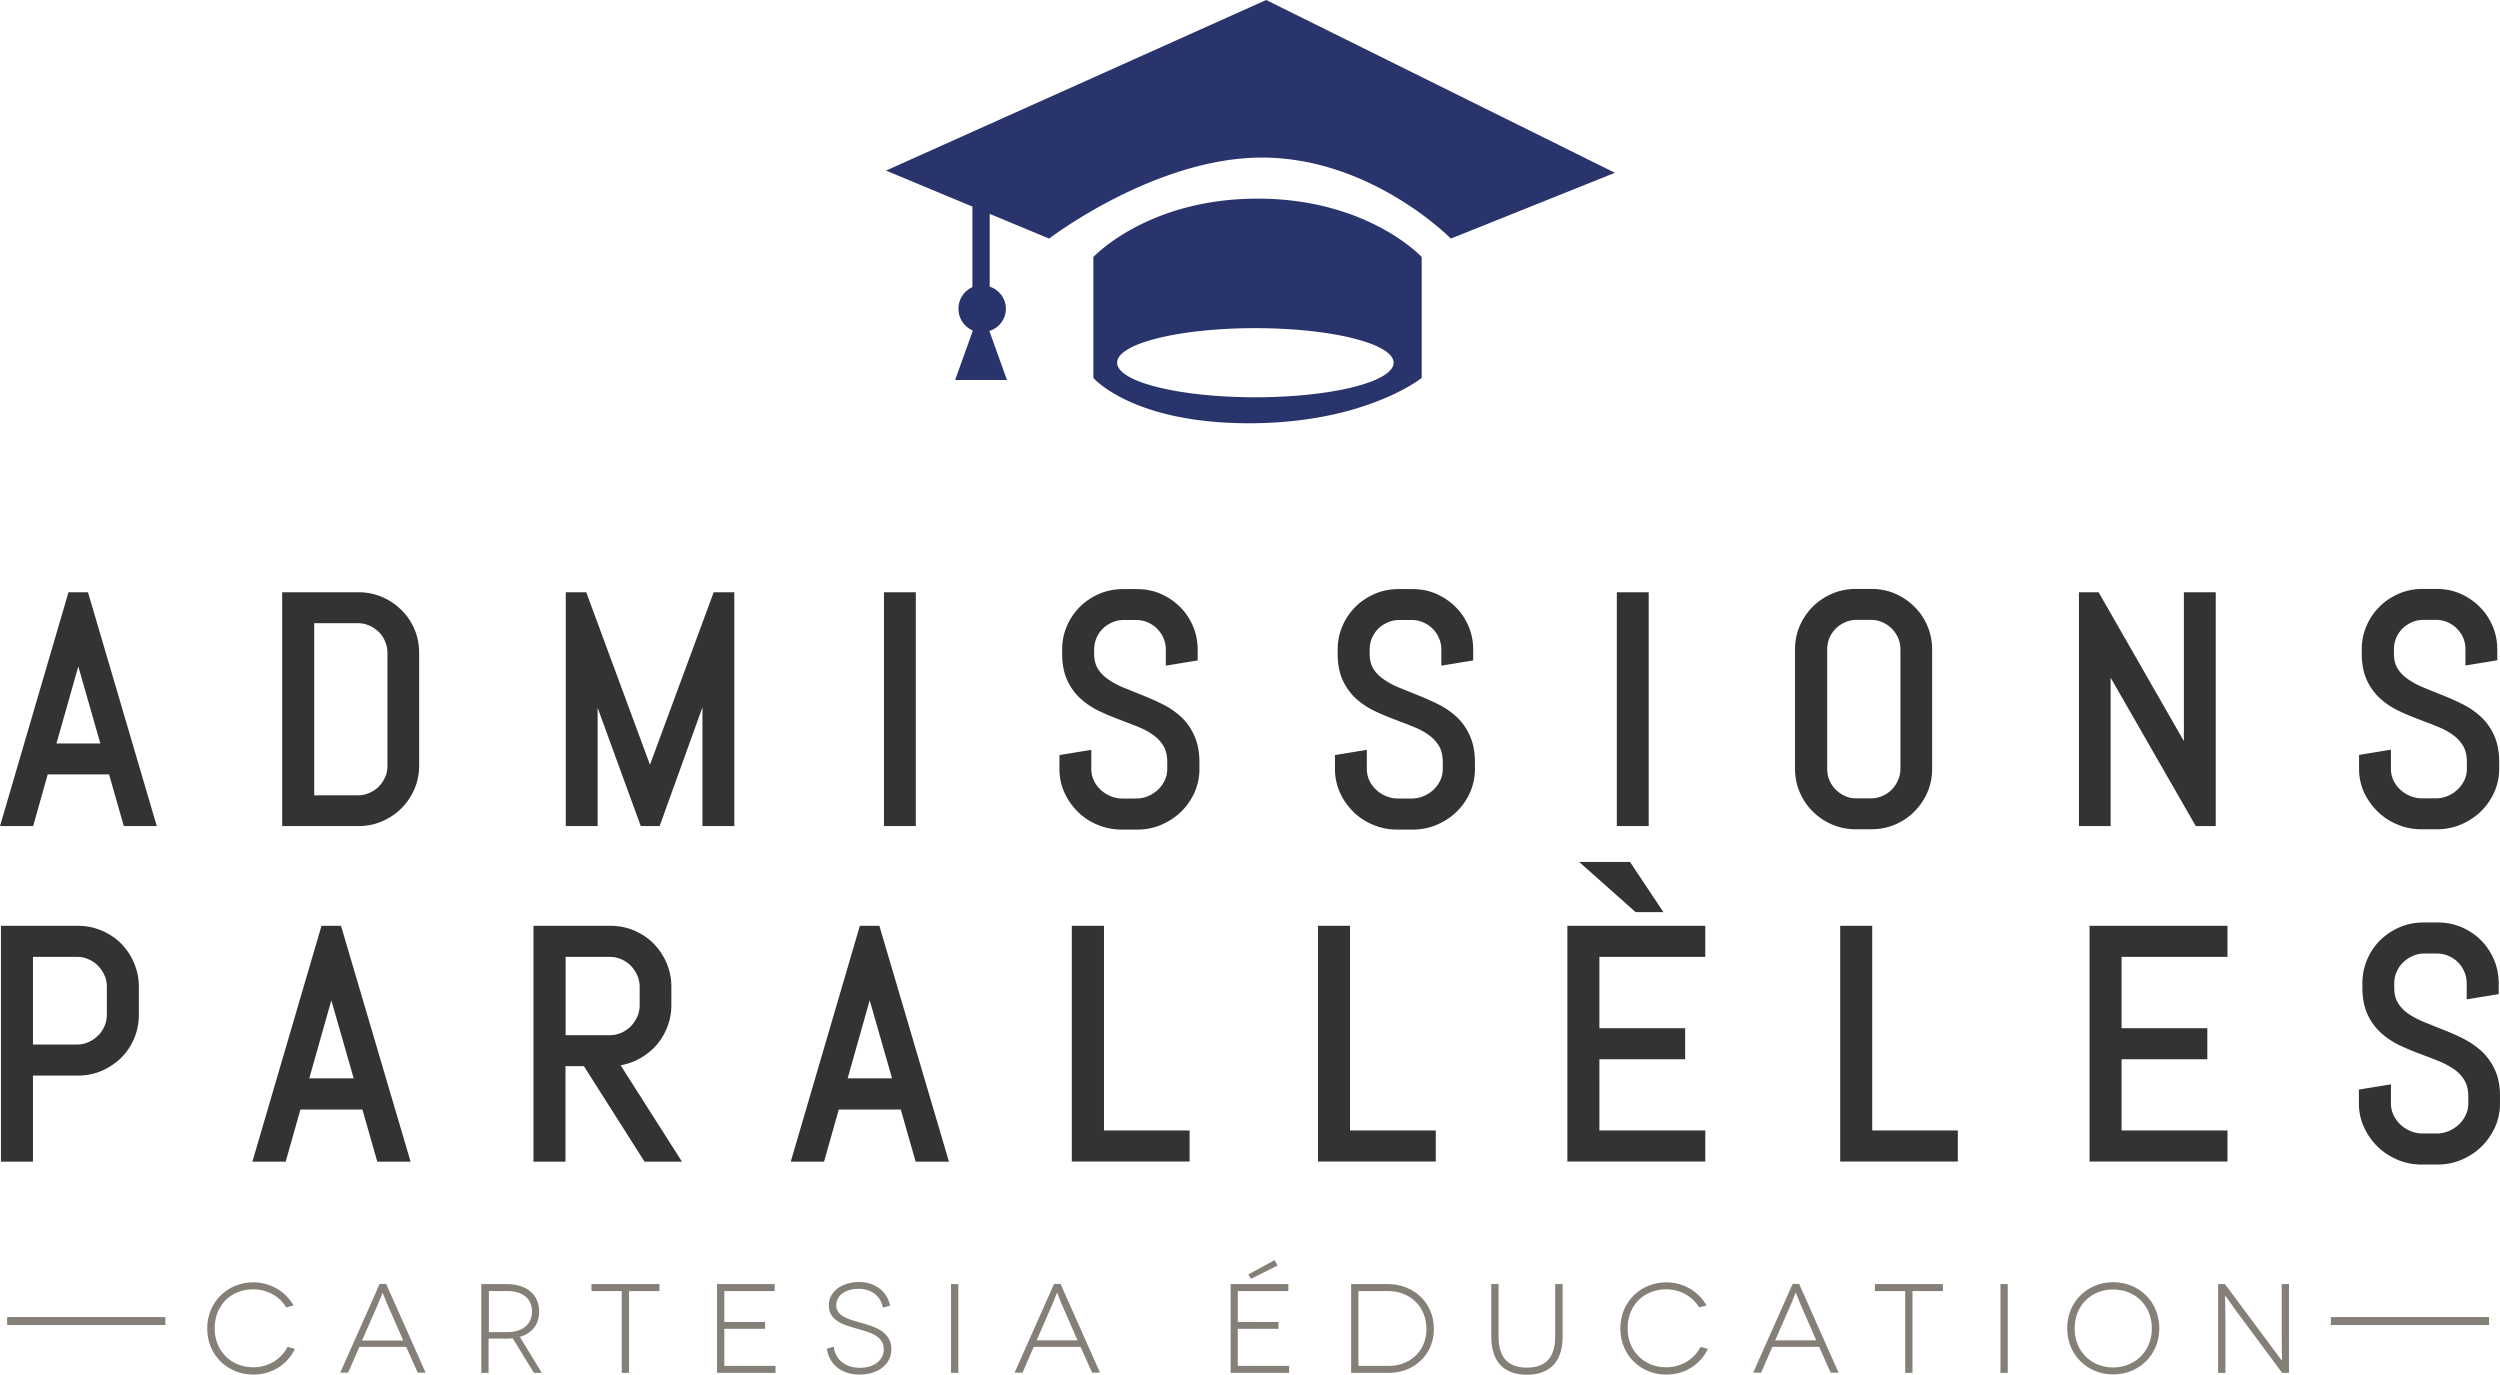
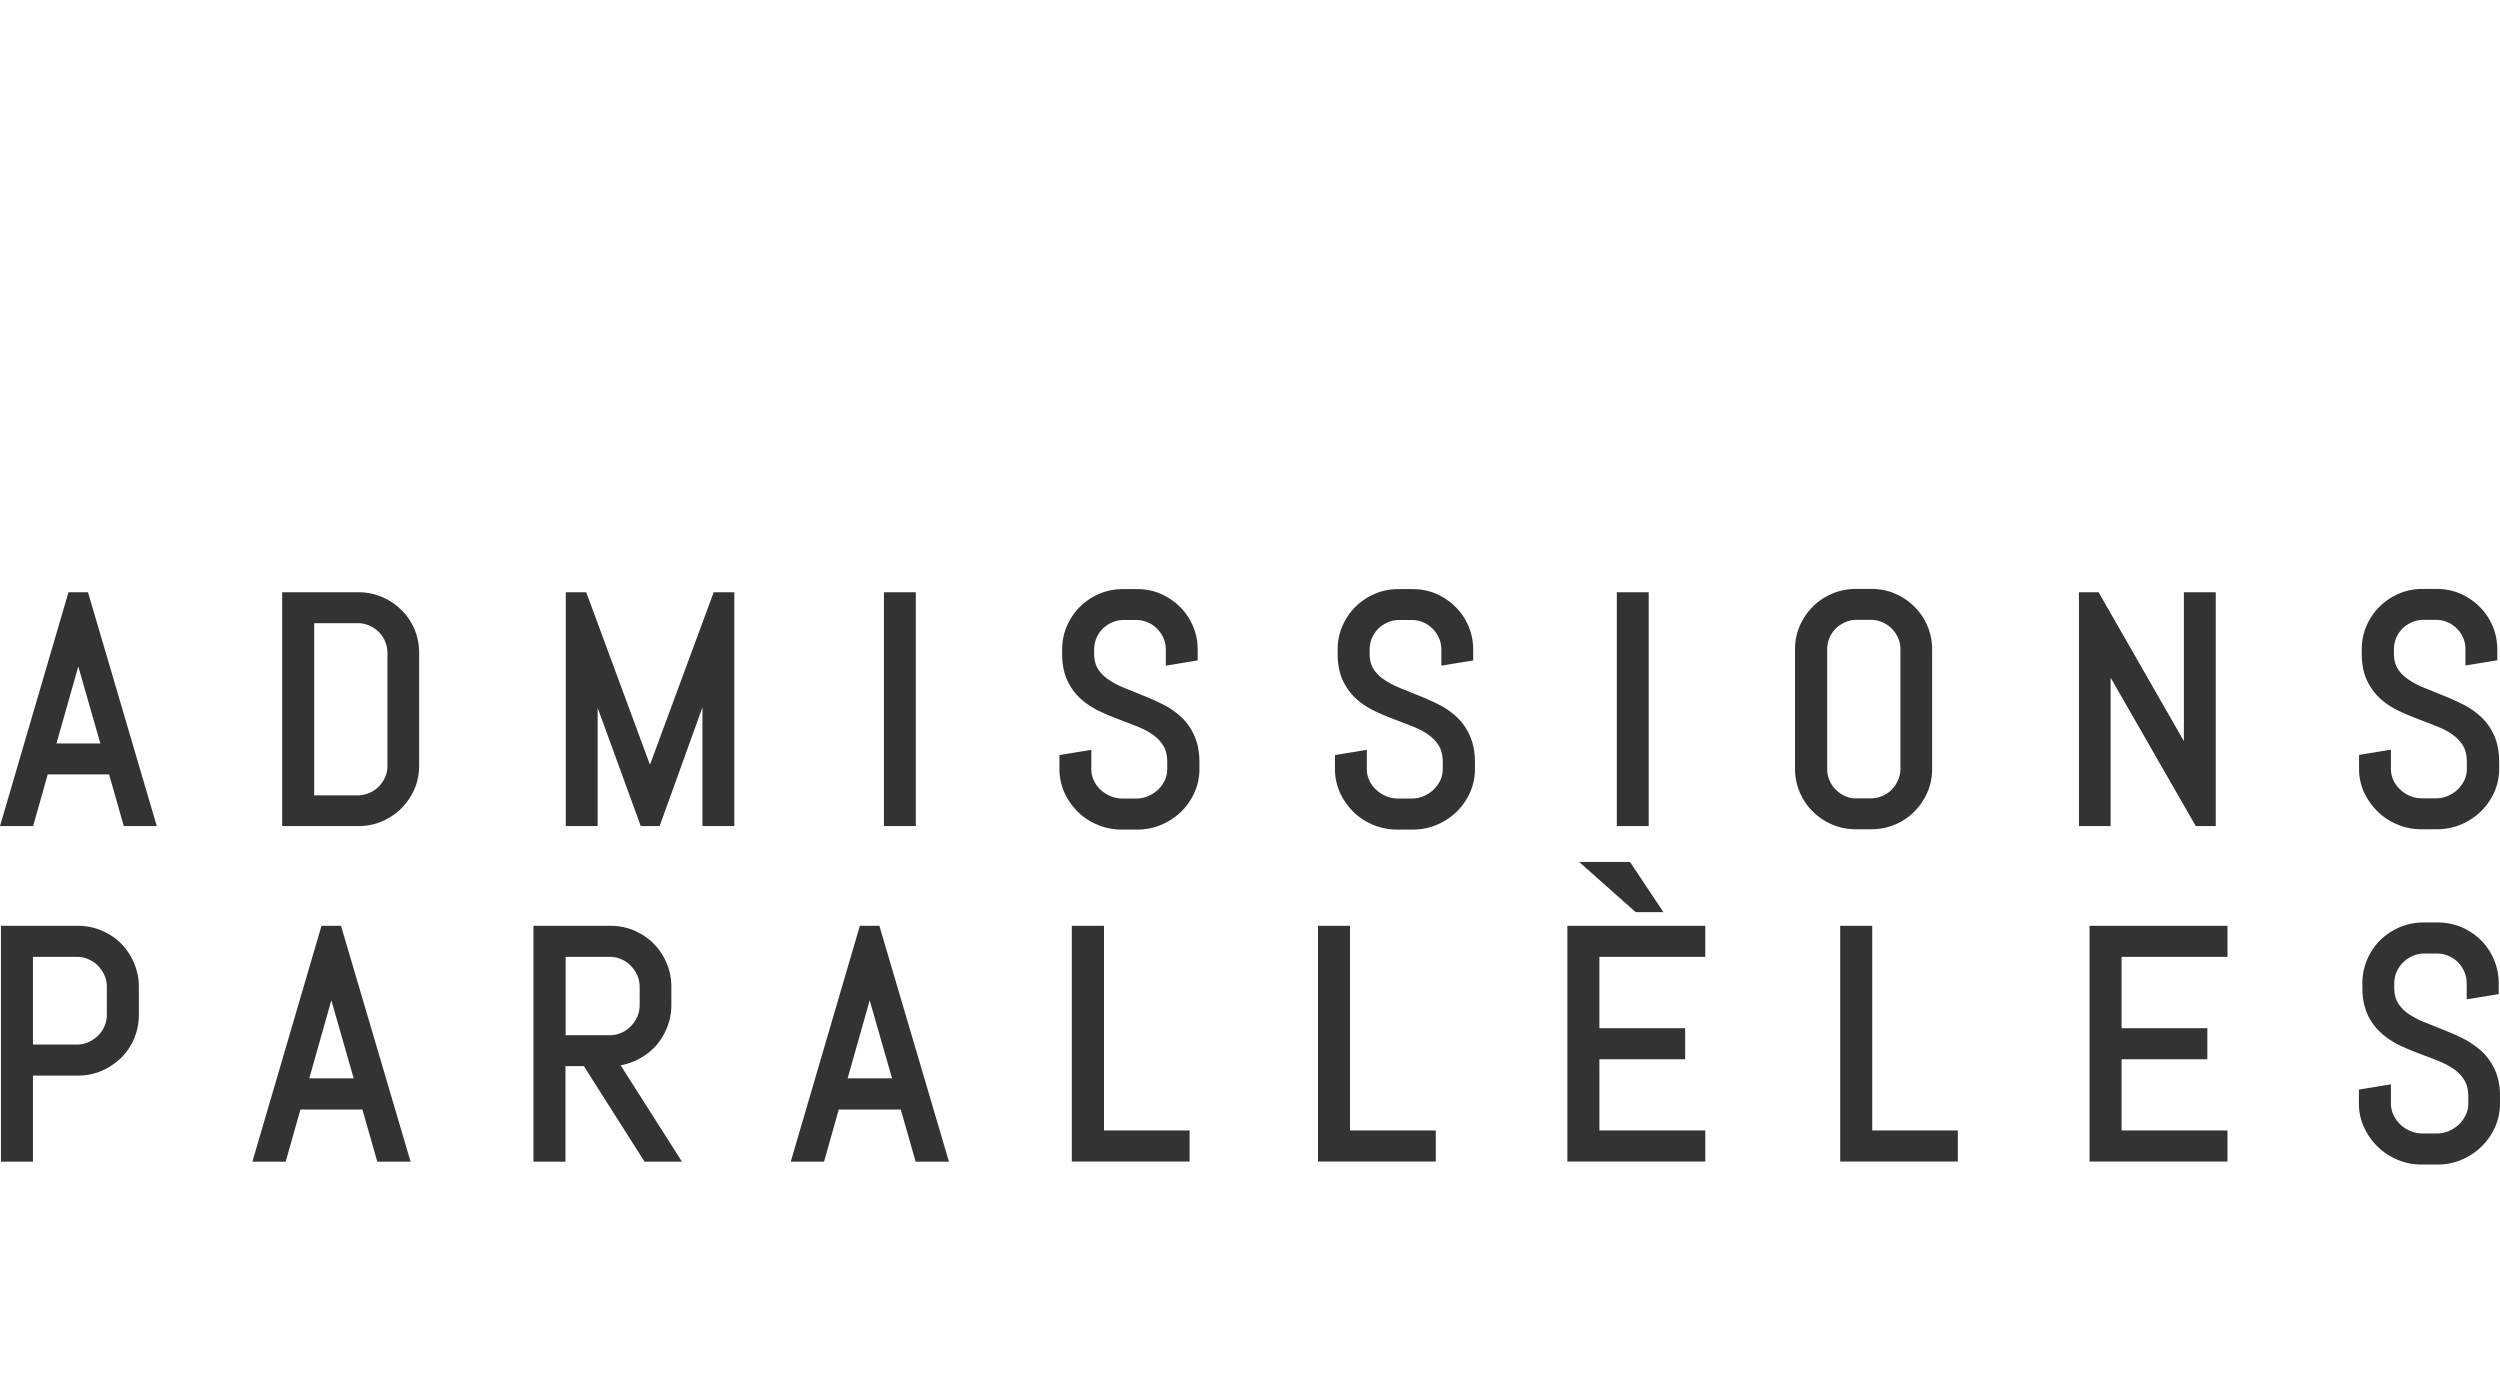
<svg xmlns="http://www.w3.org/2000/svg" viewBox="-220 77.28 600 329.942">
  <path d="M-203.564 219.423L-220 275.542h7.952l3.5-12.403h14.724l3.539 12.403h7.913l-16.512-56.12h-4.68zm-2.891 36.296l5.25-18.49 5.289 18.49h-10.54zm82.79-32.035a14.45 14.45 0 0 0-4.642-3.12c-1.75-.76-3.69-1.141-5.67-1.141h-18.3v56.119h18.3c1.98 0 3.92-.38 5.67-1.142 1.75-.76 3.31-1.788 4.641-3.12a14.922 14.922 0 0 0 3.12-4.603c.761-1.75 1.142-3.653 1.142-5.67V233.92c0-1.979-.38-3.92-1.142-5.67a13.936 13.936 0 0 0-3.12-4.565zm-3.349 37.4c0 .99-.19 1.902-.57 2.74-.38.837-.875 1.597-1.522 2.244-.647.647-1.408 1.142-2.283 1.522-.875.38-1.75.57-2.777.57h-10.425v-41.318h10.425c.989 0 1.902.19 2.777.57a7.73 7.73 0 0 1 2.283 1.523 6.674 6.674 0 0 1 1.522 2.282c.38.837.57 1.789.57 2.778v27.09zm63.006-.266l-15.295-41.395h-4.908v56.119h7.647v-28.383l10.349 28.383h4.528l10.272-28.497v28.497h7.648v-56.12h-4.946l-15.295 41.396zm63.804-41.395H-7.85v56.119h7.647v-56.12zm63.653 29.905c-1.294-1.18-2.74-2.207-4.376-3.006a59.944 59.944 0 0 0-4.756-2.13c-1.598-.648-3.12-1.256-4.603-1.865a19.567 19.567 0 0 1-3.767-2.017c-1.027-.722-1.864-1.56-2.473-2.549-.57-.95-.875-2.13-.875-3.576v-.99c0-.989.19-1.902.532-2.777.381-.837.876-1.598 1.522-2.244.647-.647 1.408-1.142 2.283-1.522a6.72 6.72 0 0 1 2.778-.571h2.967c.99 0 1.903.19 2.778.57a7.096 7.096 0 0 1 2.244 1.523 7.1 7.1 0 0 1 1.522 2.244c.38.837.571 1.788.571 2.778v3.843l7.647-1.256v-2.587c0-1.979-.38-3.881-1.141-5.67-.76-1.75-1.788-3.31-3.12-4.603a14.917 14.917 0 0 0-4.603-3.12c-1.75-.76-3.653-1.141-5.67-1.141h-3.424c-1.978 0-3.919.38-5.669 1.141-1.75.761-3.31 1.789-4.641 3.12a14.71 14.71 0 0 0-3.12 4.604c-.76 1.75-1.142 3.652-1.142 5.669v.989c0 2.473.419 4.604 1.218 6.354.799 1.712 1.864 3.196 3.196 4.413 1.293 1.18 2.74 2.13 4.375 2.93a59.44 59.44 0 0 0 4.756 2.016c1.56.609 3.12 1.18 4.604 1.788 1.408.571 2.663 1.218 3.728 2.017a8.667 8.667 0 0 1 2.473 2.663c.571.99.875 2.283.875 3.843v1.598c0 .989-.19 1.864-.57 2.701-.419.875-.951 1.636-1.636 2.283a7.901 7.901 0 0 1-2.397 1.56 7.17 7.17 0 0 1-2.816.57h-3.348a7.35 7.35 0 0 1-2.853-.57 7.903 7.903 0 0 1-2.397-1.56c-.685-.647-1.256-1.408-1.636-2.283a6.37 6.37 0 0 1-.57-2.701v-4.566l-7.648 1.256v3.348c0 2.016.418 3.919 1.217 5.707.8 1.75 1.903 3.272 3.234 4.604a14.69 14.69 0 0 0 4.718 3.081 14.558 14.558 0 0 0 5.707 1.142h3.843c1.978 0 3.919-.38 5.707-1.142a15.812 15.812 0 0 0 4.717-3.081 15.24 15.24 0 0 0 3.235-4.604 13.718 13.718 0 0 0 1.217-5.707v-1.598c0-2.473-.419-4.604-1.217-6.392-.8-1.788-1.865-3.31-3.196-4.527zm66.125 0c-1.294-1.18-2.74-2.207-4.376-3.006a59.982 59.982 0 0 0-4.755-2.13c-1.598-.648-3.12-1.256-4.604-1.865a19.567 19.567 0 0 1-3.767-2.017c-1.027-.722-1.864-1.56-2.473-2.549-.57-.95-.875-2.13-.875-3.576v-.99c0-.989.19-1.902.533-2.777.38-.837.875-1.598 1.522-2.244s1.407-1.142 2.282-1.522a6.72 6.72 0 0 1 2.778-.571h2.968c.989 0 1.902.19 2.777.57a7.111 7.111 0 0 1 2.245 1.523 7.1 7.1 0 0 1 1.522 2.244c.38.837.57 1.788.57 2.778v3.843l7.648-1.256v-2.587c0-1.979-.38-3.881-1.142-5.67-.76-1.75-1.788-3.31-3.12-4.603a14.915 14.915 0 0 0-4.603-3.12c-1.75-.76-3.653-1.141-5.67-1.141h-3.423c-1.979 0-3.92.38-5.67 1.141s-3.31 1.789-4.641 3.12-2.359 2.854-3.12 4.604c-.76 1.75-1.141 3.652-1.141 5.669v.989c0 2.473.418 4.604 1.217 6.354.8 1.712 1.865 3.196 3.196 4.413 1.294 1.18 2.74 2.13 4.376 2.93a59.438 59.438 0 0 0 4.755 2.016c1.56.609 3.12 1.18 4.604 1.788 1.408.571 2.663 1.218 3.729 2.017a8.667 8.667 0 0 1 2.473 2.663c.57.99.875 2.283.875 3.843v1.598c0 .989-.19 1.864-.571 2.701a7.582 7.582 0 0 1-1.636 2.283 7.904 7.904 0 0 1-2.397 1.56c-.913.38-1.826.57-2.815.57h-3.348c-.99 0-1.94-.19-2.854-.57a7.907 7.907 0 0 1-2.397-1.56c-.685-.647-1.255-1.408-1.636-2.283a6.37 6.37 0 0 1-.57-2.701v-4.566l-7.648 1.256v3.348c0 2.016.419 3.919 1.218 5.707.798 1.75 1.902 3.272 3.233 4.604a14.688 14.688 0 0 0 4.718 3.081 14.558 14.558 0 0 0 5.707 1.142h3.843c1.979 0 3.919-.38 5.707-1.142a15.812 15.812 0 0 0 4.718-3.081 15.24 15.24 0 0 0 3.234-4.604 13.718 13.718 0 0 0 1.217-5.707v-1.598c0-2.473-.418-4.604-1.217-6.392-.8-1.788-1.865-3.31-3.196-4.527zm46.113-29.905h-7.648v56.119h7.648v-56.12zm53.493 56.88c1.979 0 3.881-.38 5.67-1.142 1.75-.76 3.31-1.788 4.603-3.12a14.921 14.921 0 0 0 3.12-4.603c.76-1.75 1.141-3.653 1.141-5.67v-28.61c0-1.979-.38-3.881-1.141-5.67-.761-1.75-1.788-3.31-3.12-4.603a14.922 14.922 0 0 0-4.604-3.12c-1.75-.76-3.652-1.141-5.669-1.141h-3.804c-1.979 0-3.92.38-5.67 1.141s-3.31 1.788-4.641 3.12a14.708 14.708 0 0 0-3.12 4.604c-.76 1.75-1.141 3.652-1.141 5.669v28.61c0 1.98.38 3.882 1.141 5.67.761 1.75 1.788 3.31 3.12 4.603a14.649 14.649 0 0 0 4.642 3.12c1.75.761 3.69 1.142 5.669 1.142h3.804zm-8.598-9.512a6.678 6.678 0 0 1-1.522-2.283c-.38-.837-.533-1.75-.533-2.74v-28.61c0-.99.19-1.903.533-2.778.38-.837.875-1.598 1.522-2.245.647-.646 1.407-1.14 2.283-1.521a6.724 6.724 0 0 1 2.777-.571h3.348c.99 0 1.902.19 2.777.57.876.381 1.599.876 2.245 1.522s1.142 1.37 1.522 2.245c.38.837.57 1.788.57 2.778v28.61c0 .99-.19 1.903-.57 2.74-.38.875-.875 1.636-1.522 2.283a6.9 6.9 0 0 1-2.245 1.522c-.875.38-1.75.57-2.777.57h-3.348a6.144 6.144 0 0 1-2.777-.532 7.617 7.617 0 0 1-2.283-1.56zm65.973-26.861l20.431 35.612h4.794v-56.12h-7.647v35.727l-20.47-35.726h-4.717v56.119h7.609V239.93zm64.109 32.15a14.685 14.685 0 0 0 4.718 3.081 14.557 14.557 0 0 0 5.707 1.142h3.842c1.979 0 3.92-.38 5.707-1.142a15.808 15.808 0 0 0 4.718-3.082 15.241 15.241 0 0 0 3.234-4.603 13.717 13.717 0 0 0 1.218-5.707v-1.598c0-2.473-.419-4.604-1.218-6.392-.799-1.75-1.864-3.272-3.196-4.49-1.293-1.179-2.74-2.206-4.375-3.005a59.98 59.98 0 0 0-4.756-2.13c-1.598-.648-3.12-1.256-4.604-1.865a19.588 19.588 0 0 1-3.766-2.017c-1.028-.723-1.865-1.56-2.473-2.549-.571-.95-.876-2.13-.876-3.576v-.99c0-.989.19-1.902.533-2.777.38-.837.875-1.598 1.522-2.245.647-.646 1.408-1.14 2.283-1.521a6.724 6.724 0 0 1 2.777-.571h2.968c.99 0 1.902.19 2.777.57a7.125 7.125 0 0 1 2.245 1.522 7.096 7.096 0 0 1 1.522 2.245c.38.837.533 1.788.533 2.778V237l7.647-1.255v-2.587c0-1.979-.38-3.881-1.141-5.67-.761-1.75-1.789-3.31-3.12-4.603a14.92 14.92 0 0 0-4.604-3.12c-1.75-.76-3.652-1.141-5.669-1.141h-3.424c-1.979 0-3.92.38-5.67 1.141s-3.31 1.788-4.64 3.12a14.713 14.713 0 0 0-3.12 4.604c-.762 1.75-1.142 3.652-1.142 5.669v.989c0 2.473.418 4.603 1.217 6.354.8 1.712 1.865 3.196 3.196 4.413 1.294 1.18 2.74 2.13 4.376 2.93a59.487 59.487 0 0 0 4.756 2.016c1.56.609 3.12 1.18 4.603 1.788 1.408.571 2.663 1.218 3.729 2.017a8.664 8.664 0 0 1 2.473 2.663c.57.99.875 2.283.875 3.843v1.598c0 .989-.19 1.864-.57 2.701-.42.875-.952 1.636-1.637 2.283s-1.484 1.18-2.397 1.56-1.826.57-2.815.57h-3.348c-.99 0-1.94-.19-2.854-.57s-1.712-.913-2.397-1.56c-.685-.647-1.255-1.408-1.636-2.283a6.365 6.365 0 0 1-.57-2.701v-4.566l-7.648 1.256v3.348c0 2.016.419 3.919 1.218 5.707.837 1.712 1.94 3.272 3.272 4.565zm-541.596 31.654c-1.332-1.331-2.892-2.358-4.68-3.12a14.557 14.557 0 0 0-5.707-1.14h-18.453v56.613h7.686v-20.66h10.767c2.016 0 3.919-.38 5.707-1.14a15.744 15.744 0 0 0 4.68-3.12 14.256 14.256 0 0 0 3.12-4.643c.76-1.788 1.141-3.69 1.141-5.707v-6.658c0-2.016-.38-3.919-1.141-5.707a15.007 15.007 0 0 0-3.12-4.718zm-3.425 17.045c0 .99-.19 1.94-.57 2.778-.38.875-.875 1.636-1.56 2.283a7.55 7.55 0 0 1-2.32 1.56c-.838.38-1.79.57-2.778.57h-10.501v-21.04h10.539c1.027 0 1.94.19 2.777.571.875.38 1.636.875 2.283 1.56a7.853 7.853 0 0 1 1.56 2.283c.38.837.57 1.788.57 2.777v6.658zm51.516-21.306l-16.589 56.614h7.99l3.539-12.517h14.876l3.576 12.517h7.99l-16.702-56.614h-4.68zm-2.93 36.601l5.289-18.719 5.364 18.72h-10.653zm77.996-4.109c1.75-.76 3.31-1.826 4.642-3.12 1.332-1.331 2.359-2.891 3.12-4.68.76-1.788 1.141-3.69 1.141-5.707v-4.337c0-2.016-.38-3.919-1.141-5.707a15.271 15.271 0 0 0-3.12-4.68c-1.332-1.331-2.892-2.358-4.642-3.12-1.788-.76-3.69-1.14-5.707-1.14h-18.49v56.613h7.685v-22.942h4.413l14.572 22.942h8.98l-14.725-23.133c1.18-.228 2.245-.532 3.272-.989zm-16.474-6.24V306.93h10.577c1.027 0 1.94.19 2.777.571.875.38 1.636.875 2.283 1.56a7.546 7.546 0 0 1 1.56 2.32c.38.838.57 1.79.57 2.778v4.338c0 .989-.19 1.94-.57 2.777a8.027 8.027 0 0 1-1.56 2.32 7.372 7.372 0 0 1-2.283 1.56 6.709 6.709 0 0 1-2.777.572h-10.577zm70.615-26.252l-16.589 56.614h7.99l3.538-12.517h14.877l3.576 12.517h7.99l-16.702-56.614h-4.68zm-2.93 36.601l5.289-18.719 5.364 18.72h-10.653zm61.522-36.6h-7.724v56.575h28.269v-7.458H44.958v-49.118zm59.049 0H96.32v56.575h28.269v-7.458h-20.583v-49.118zm52.162 56.575h33.1v-7.458h-25.415V331.51h20.583v-7.458h-20.583v-17.12h25.415v-7.458h-33.1v56.576zm23.056-59.848l-8.028-12.06h-12.213l13.583 12.06h6.658zm50.107 3.272h-7.685v56.576h28.23v-7.458h-20.545v-49.118zm52.163 56.576h33.1v-7.458H289.18V331.51h20.583v-7.458H289.18v-17.12h25.415v-7.458h-33.1v56.576zm97.323-21.915a14.094 14.094 0 0 0-3.196-4.528 20.203 20.203 0 0 0-4.413-3.044c-1.56-.799-3.158-1.483-4.794-2.13l-4.642-1.864c-1.407-.571-2.7-1.256-3.804-2.017-1.028-.723-1.865-1.598-2.473-2.587-.57-.951-.875-2.169-.875-3.614v-1.028c0-.989.19-1.94.57-2.777.38-.875.875-1.636 1.56-2.283a7.545 7.545 0 0 1 2.321-1.56 6.845 6.845 0 0 1 2.777-.57h3.006c1.027 0 1.94.19 2.778.57.875.38 1.636.875 2.282 1.522.647.647 1.142 1.408 1.522 2.283.38.837.57 1.788.57 2.777v3.843l7.686-1.256v-2.587c0-2.016-.38-3.919-1.141-5.707-.761-1.75-1.788-3.31-3.12-4.642-1.332-1.331-2.891-2.359-4.642-3.12-1.788-.76-3.69-1.14-5.707-1.14h-3.462c-2.016 0-3.919.38-5.707 1.14a15.736 15.736 0 0 0-4.68 3.12c-1.331 1.332-2.358 2.892-3.12 4.642-.76 1.788-1.141 3.69-1.141 5.707v1.028c0 2.472.419 4.641 1.218 6.391a13.7 13.7 0 0 0 3.234 4.452c1.293 1.18 2.777 2.168 4.413 2.968a66.922 66.922 0 0 0 4.794 2.016c1.598.609 3.158 1.18 4.642 1.788a19.574 19.574 0 0 1 3.766 2.017 8.379 8.379 0 0 1 2.473 2.701c.61.99.875 2.32.875 3.88v1.599c0 .989-.19 1.902-.608 2.739a7.688 7.688 0 0 1-1.675 2.32 8.085 8.085 0 0 1-2.435 1.56 7.336 7.336 0 0 1-2.853.571h-3.386a7.398 7.398 0 0 1-2.892-.57 8.088 8.088 0 0 1-2.435-1.56 7.874 7.874 0 0 1-1.674-2.321 6.566 6.566 0 0 1-.608-2.74v-4.603l-7.686 1.256v3.348c0 2.016.419 3.957 1.256 5.745.799 1.75 1.902 3.31 3.272 4.641s2.967 2.36 4.756 3.12c1.788.761 3.728 1.142 5.745 1.142h3.842c2.017 0 3.957-.38 5.745-1.142 1.789-.76 3.386-1.788 4.756-3.12s2.435-2.853 3.272-4.641a13.89 13.89 0 0 0 1.218-5.745v-1.56c.038-2.473-.38-4.642-1.18-6.43z" fill="#343334" />
-   <path d="M339.402 393.373v1.902h37.97v-1.902h-37.97zm-557.69 1.902h37.97v-1.902h-37.97v1.902zm59.049 10.158c-5.175 0-9.246-3.804-9.246-9.359 0-5.593 3.995-9.36 9.246-9.36 3.348 0 6.354 1.674 7.913 4.338l1.789-.457c-1.903-3.348-5.517-5.555-9.664-5.555-6.126 0-11.072 4.642-11.072 11.072 0 6.43 4.946 11.072 11.072 11.072 4.413 0 8.218-2.397 9.968-6.164l-1.75-.495c-1.522 2.968-4.642 4.908-8.256 4.908zm30.361-20.012l-9.474 21.306h1.903l2.701-6.202h11.224l2.777 6.202h1.903l-9.474-21.306h-1.56zm5.63 13.545v.037h-9.853l3.919-8.979c.494-1.103.95-2.472.989-2.472h.038c.038 0 .533 1.37.99 2.472l3.918 8.942zm32.645-6.925c0-4.033-2.968-6.582-7.837-6.582h-6.05v21.306h1.75v-8.218h4.338c.494 0 .989-.038 1.445-.076l5.099 8.294h1.902l-5.289-8.637c2.93-.836 4.642-2.967 4.642-6.087zm-7.647 4.946h-4.414v-9.854h4.414c3.652 0 5.935 1.788 5.935 4.908 0 2.892-2.054 4.946-5.935 4.946zm20.203-9.854h7.267v19.632h1.75v-19.632h7.305v-1.674h-16.322v1.674zm31.883 9.055h9.778v-1.636h-9.778v-7.42h12.099v-1.673h-13.85v21.306h14.04v-1.674h-12.29v-8.903zm32.91-1.408c-2.891-.798-6.05-1.598-6.05-4.185 0-2.51 2.283-3.995 5.403-3.995 2.968 0 5.327 1.712 5.784 4.528l1.712-.495c-.647-3.462-3.615-5.669-7.42-5.669-4.185 0-7.267 2.321-7.267 5.631 0 3.653 3.767 4.718 6.202 5.403 2.968.913 7 1.56 7 5.098 0 2.55-2.206 4.452-5.744 4.452-3.805 0-6.012-2.321-6.24-5.06l-1.674.456c.457 3.5 3.234 6.24 7.838 6.24 4.603 0 7.647-2.588 7.647-6.088 0-4.3-4.223-5.479-7.19-6.316zm21.497 11.985h1.75V385.46h-1.75v21.306zm24.73-21.344l-9.474 21.306h1.903l2.701-6.202h11.224l2.777 6.202h1.903l-9.474-21.306h-1.56zm5.631 13.545h-9.816l3.919-8.98c.456-1.103.95-2.473.989-2.473h.038s.495 1.37.951 2.473l3.92 8.98zm48.015-17.959l-.723-1.293-6.278 3.424.61 1.065 6.391-3.196zm-9.55 15.181h9.778v-1.636H77.07v-7.42h12.137v-1.673h-13.85v21.306h14.04v-1.674H77.068v-8.903zm36.03-10.73h-8.826v21.307h9.093c5.897 0 10.767-4.261 10.767-10.539 0-6.392-4.946-10.767-11.033-10.767zm.267 19.633h-7.343v-17.958h7.115c5.022 0 9.207 3.5 9.207 9.093 0 5.517-4.185 8.865-8.98 8.865zm39.873-6.924c0 4.87-2.283 7.343-6.772 7.343s-6.81-2.436-6.81-7.343v-12.708h-1.75v12.67c0 5.897 3.005 9.093 8.56 9.093 5.516 0 8.56-3.196 8.56-9.094v-12.67h-1.788v12.709zm26.633 7.266c-5.175 0-9.246-3.804-9.246-9.359 0-5.593 3.995-9.36 9.246-9.36 3.348 0 6.315 1.674 7.913 4.338l1.789-.457c-1.903-3.348-5.479-5.555-9.664-5.555-6.088 0-11.034 4.642-11.034 11.072 0 6.43 4.908 11.072 11.034 11.072 4.413 0 8.218-2.397 9.968-6.164l-1.75-.495c-1.522 2.968-4.642 4.908-8.256 4.908zm30.361-20.012l-9.474 21.306h1.903l2.701-6.202h11.224l2.777 6.202h1.903l-9.474-21.306h-1.56zm5.669 13.545h-9.854l3.919-8.98c.456-1.103.95-2.473.989-2.473h.038c.038 0 .533 1.37.99 2.473l3.918 8.98zm14.077-11.833h7.267v19.632h1.75v-19.632h7.305v-1.674H229.98v1.674zm30.133 19.632h1.75V385.46h-1.75v21.306zm27.052-21.763c-6.126 0-11.072 4.68-11.034 11.072 0 6.43 4.908 11.072 11.034 11.072 6.125 0 11.071-4.642 11.071-11.072 0-6.43-4.946-11.072-11.071-11.072zm0 20.47c-5.213 0-9.246-3.843-9.246-9.36 0-5.593 4.033-9.36 9.246-9.36 5.174 0 9.283 3.767 9.283 9.36 0 5.517-4.109 9.36-9.283 9.36zm40.443-7.077c0 2.853.115 5.402.077 5.402h-.039c-.038 0-1.14-1.521-2.815-3.766l-10.843-14.572h-1.636v21.306h1.75v-12.974c0-3.044-.114-5.555-.076-5.555h.038c.038 0 .95 1.37 2.777 3.881l10.882 14.648h1.636V385.46h-1.75v12.936z" fill="#858077" />
-   <path d="M128.204 134.54s-19.061-19.44-45.352-19.44c-25.681 0-51.058 19.441-51.058 19.441l-14.268-5.935v17.464c2.245.76 3.88 2.815 3.88 5.326 0 2.511-1.673 4.604-3.956 5.327l4.223 11.756H9.232l4.261-11.87a5.681 5.681 0 0 1-3.462-5.25c0-2.322 1.408-4.3 3.348-5.175v-19.328l-20.736-8.637L83.88 77.28l83.703 41.471-39.379 15.79zm-46.379-9.587c26.443 0 39.379 14 39.379 14v29.03s-13.469 10.882-41.471 10.882-37.324-10.881-37.324-10.881v-29.03c.038 0 12.974-14.001 39.416-14.001zm-.533 47.672c18.339 0 33.177-3.728 33.177-8.294 0-4.566-14.876-8.294-33.177-8.294-18.338 0-33.176 3.69-33.176 8.294 0 4.604 14.876 8.294 33.176 8.294z" fill="#29336c" />
</svg>